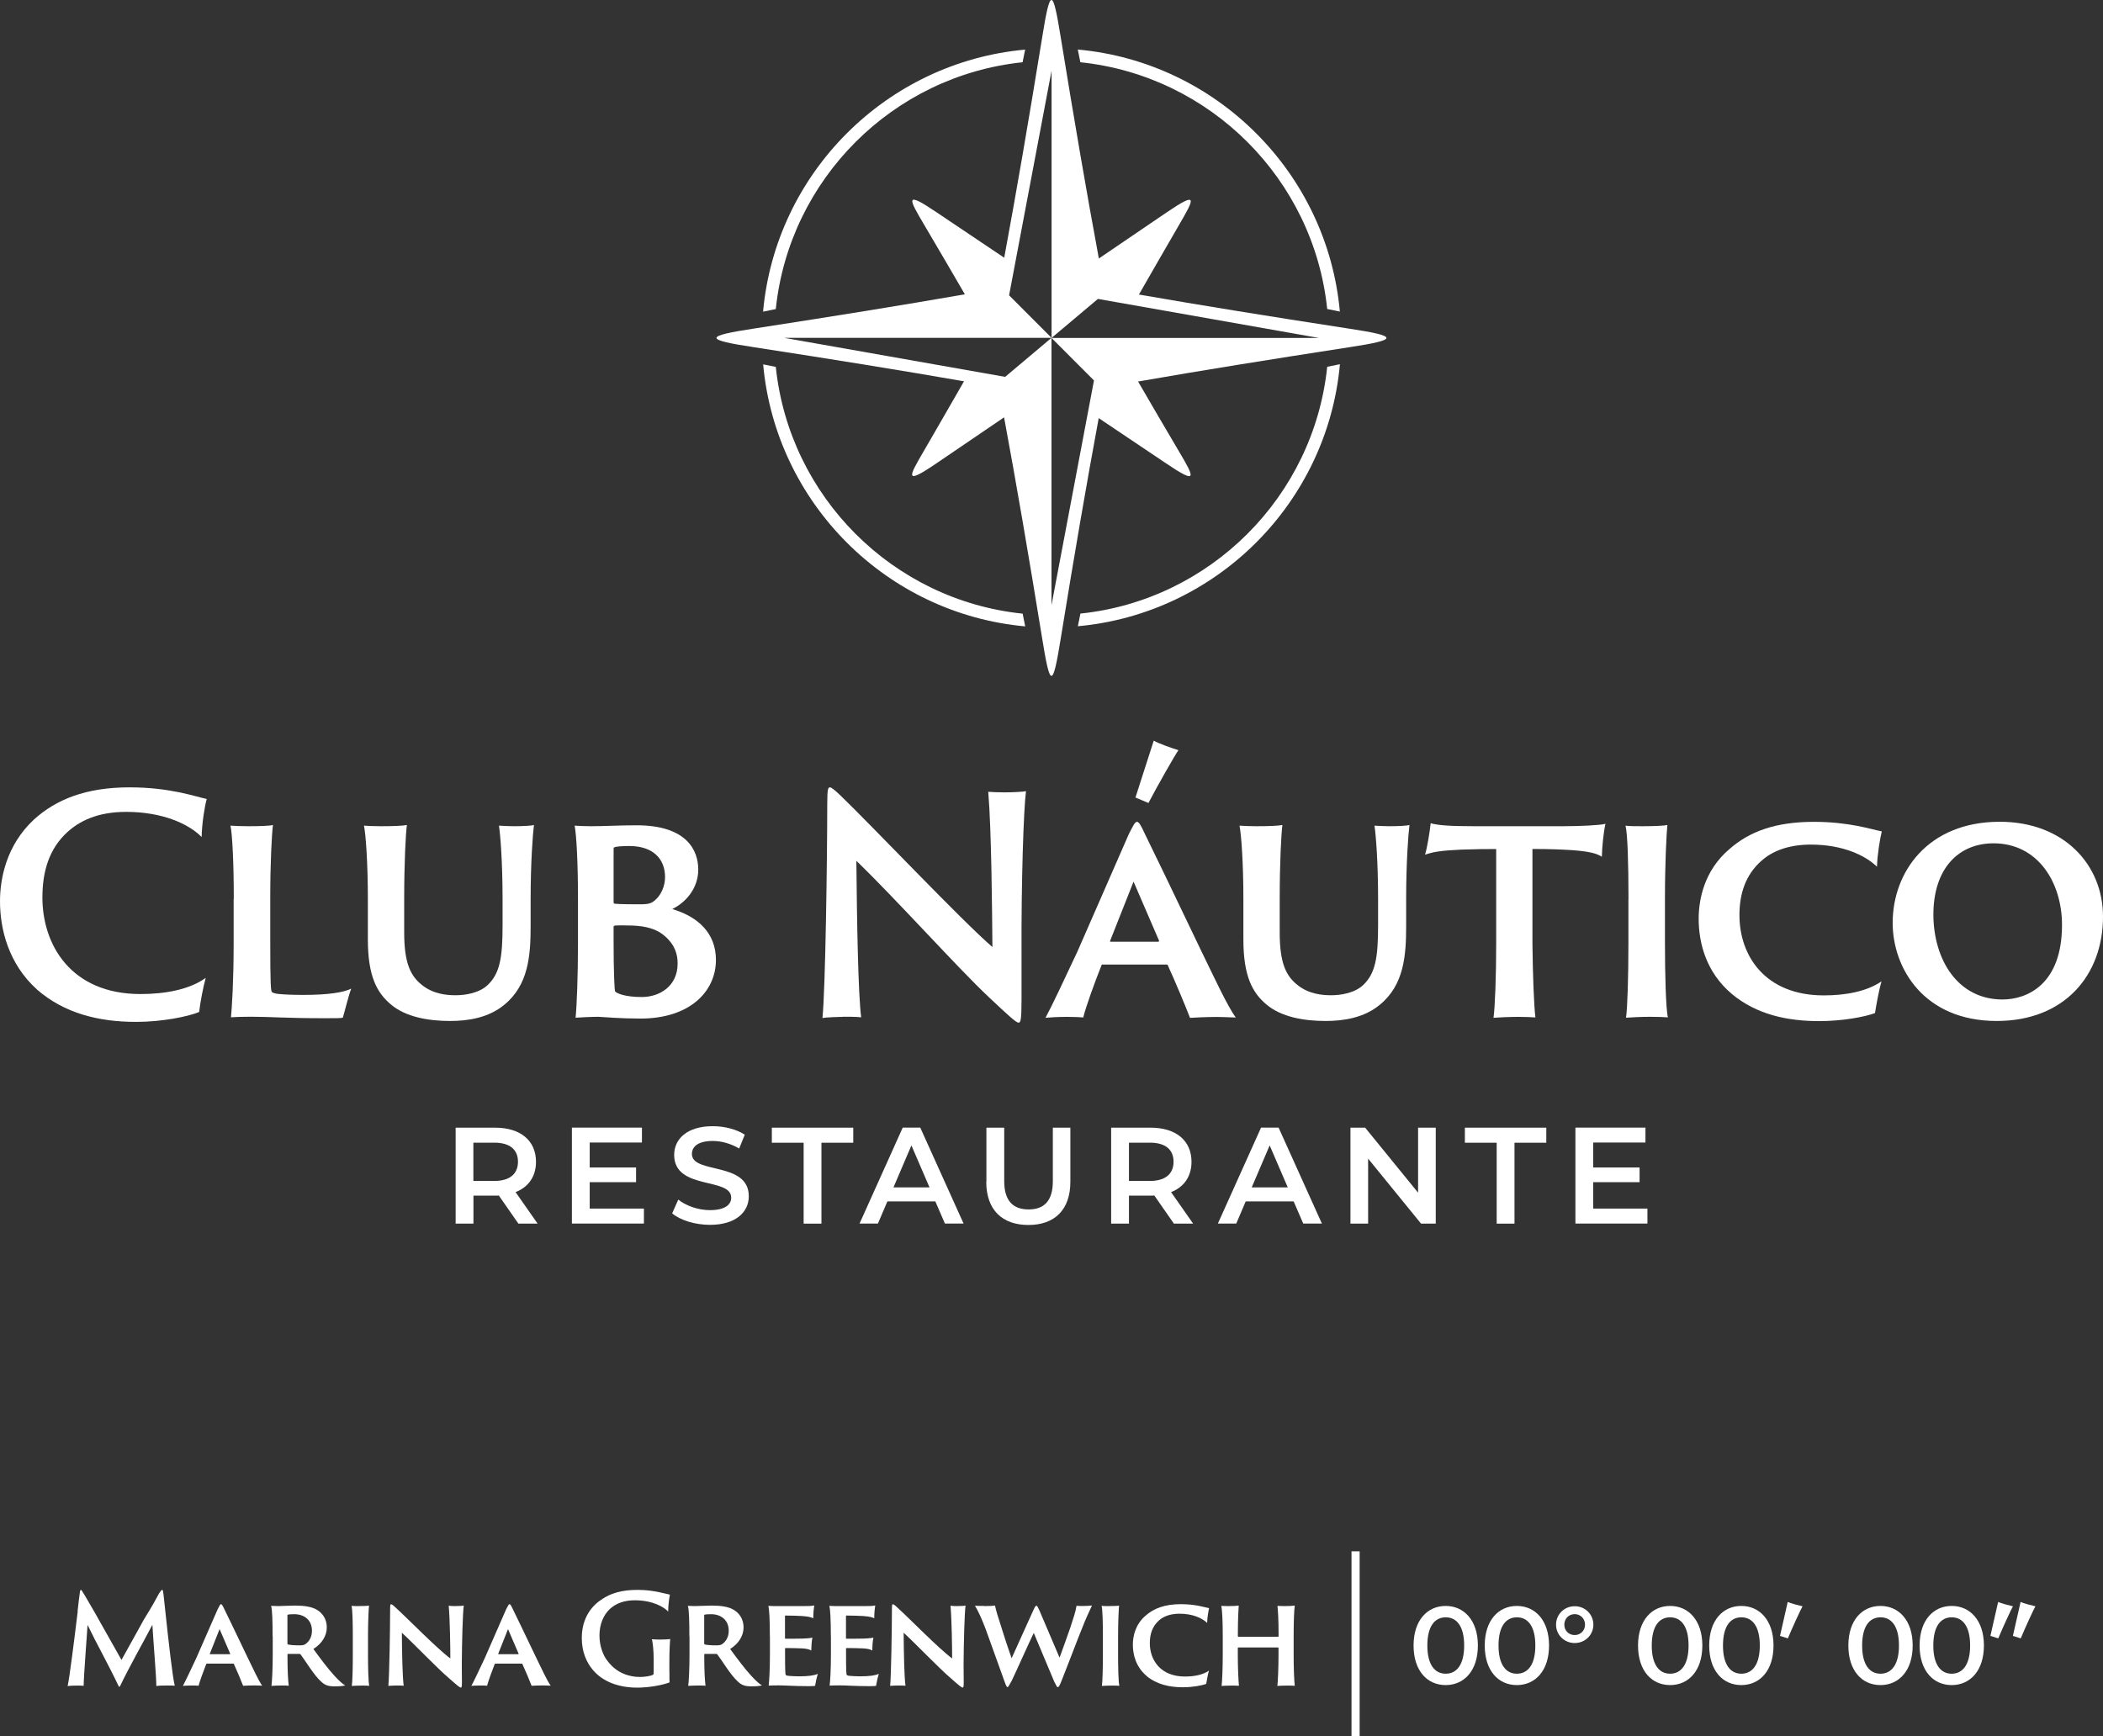
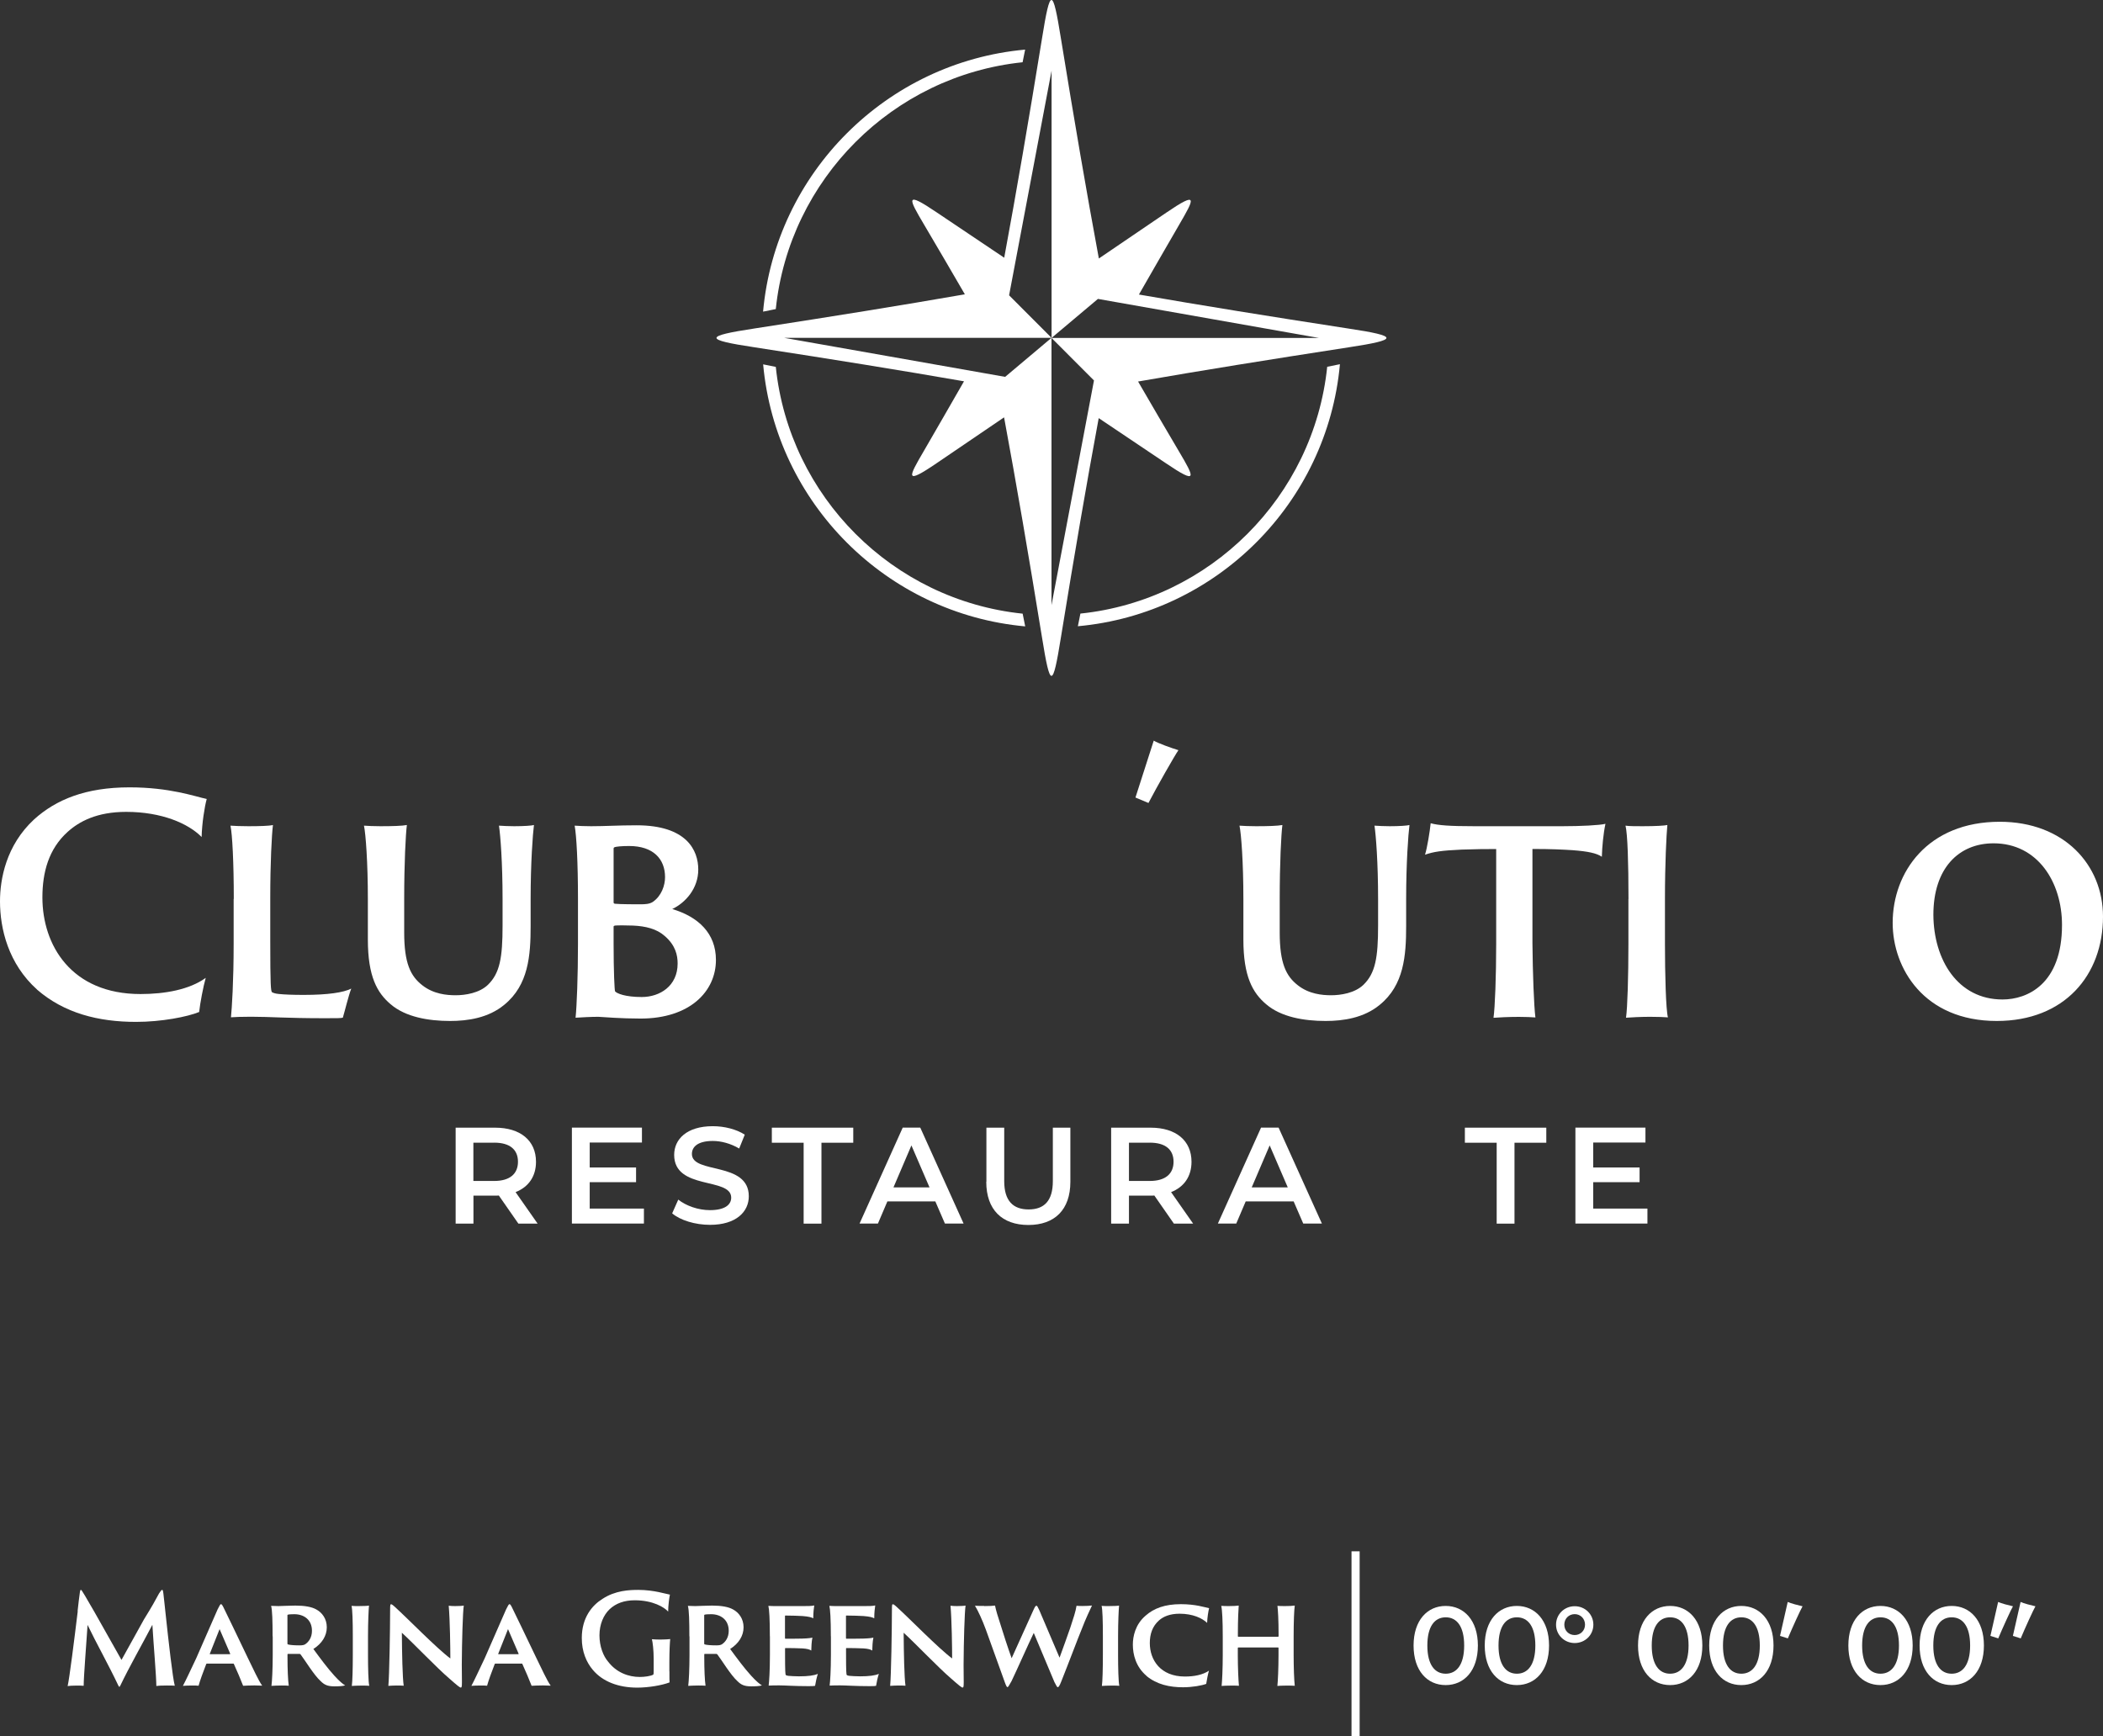
<svg xmlns="http://www.w3.org/2000/svg" id="Calque_1" data-name="Calque 1" viewBox="0 0 297.56 245.69">
  <rect x="0" y="0" width="297.56" height="245.69" fill="#333333" stroke="none" />
  <defs>
    <style> .cls-1, .cls-2 { fill: #fff; } .cls-2 { fill-rule: evenodd; } </style>
  </defs>
  <g>
    <path class="cls-2" d="M73.35,173.16l-2.77-3.98c-.18.02-.35.02-.52.02h-3.07v3.96h-2.52v-13.58h5.59c3.57,0,5.78,1.82,5.78,4.83,0,2.06-1.05,3.57-2.89,4.29l3.12,4.46h-2.72ZM69.93,161.71h-2.95v5.41h2.95c2.21,0,3.36-1.01,3.36-2.72s-1.14-2.7-3.36-2.7Z" />
    <path class="cls-2" d="M91.11,171.04v2.11h-10.19v-13.58h9.91v2.11h-7.39v3.53h6.56v2.08h-6.56v3.74h7.66Z" />
    <path class="cls-2" d="M95.1,171.72l.87-1.96c1.09.87,2.81,1.49,4.48,1.49,2.11,0,3.01-.76,3.01-1.77,0-2.93-8.07-1.01-8.07-6.05,0-2.19,1.75-4.06,5.47-4.06,1.63,0,3.34.43,4.52,1.2l-.79,1.96c-1.22-.72-2.56-1.07-3.74-1.07-2.1,0-2.95.82-2.95,1.84,0,2.89,8.05,1.01,8.05,5.99,0,2.17-1.77,4.04-5.49,4.04-2.12,0-4.23-.66-5.36-1.63Z" />
    <path class="cls-2" d="M113.71,161.71h-4.5v-2.13h11.52v2.13h-4.5v11.45h-2.52v-11.45Z" />
    <path class="cls-2" d="M132.35,170.01h-6.79l-1.34,3.14h-2.6l6.11-13.58h2.48l6.13,13.58h-2.64l-1.36-3.14ZM131.52,168.03l-2.56-5.94-2.54,5.94h5.1Z" />
    <path class="cls-2" d="M139.57,167.24v-7.66h2.52v7.57c0,2.79,1.26,4,3.45,4s3.43-1.2,3.43-4v-7.57h2.48v7.66c0,3.96-2.23,6.11-5.94,6.11s-5.96-2.15-5.96-6.11Z" />
    <path class="cls-2" d="M166.1,173.16l-2.77-3.98c-.18.02-.35.02-.52.02h-3.07v3.96h-2.52v-13.58h5.59c3.57,0,5.78,1.82,5.78,4.83,0,2.06-1.05,3.57-2.89,4.29l3.12,4.46h-2.72ZM162.69,161.71h-2.95v5.41h2.95c2.21,0,3.36-1.01,3.36-2.72s-1.14-2.7-3.36-2.7Z" />
    <path class="cls-2" d="M183.05,170.01h-6.79l-1.34,3.14h-2.6l6.11-13.58h2.48l6.13,13.58h-2.64l-1.36-3.14ZM182.21,168.03l-2.56-5.94-2.54,5.94h5.1Z" />
-     <path class="cls-2" d="M203.15,159.58v13.58h-2.08l-7.49-9.2v9.2h-2.5v-13.58h2.08l7.49,9.2v-9.2h2.5Z" />
    <path class="cls-2" d="M211.77,161.71h-4.5v-2.13h11.52v2.13h-4.5v11.45h-2.52v-11.45Z" />
    <path class="cls-2" d="M233.1,171.04v2.11h-10.19v-13.58h9.91v2.11h-7.39v3.53h6.56v2.08h-6.56v3.74h7.66Z" />
  </g>
  <g>
    <g>
      <path class="cls-2" d="M10.98,227.99c.11-.99.21-1.89.33-2.72.04-.23.07-.28.14-.28s.14.12.25.3c.37.55,1.11,1.92,1.66,2.82l3.83,6.79,3.19-5.75c1.15-1.85,1.62-2.72,2.12-3.65.27-.42.35-.51.44-.51s.12.07.18.53c.11.86.19,1.82.3,2.75.44,4.11,1.01,9.17,1.31,10.28-.18-.02-.51-.03-1.09-.03-.62,0-1.22.02-1.52.07,0-1.34-.39-5.8-.56-8.66-1.45,2.77-3.3,6.01-4.53,8.59-.11.25-.18.23-.28.02-1.39-2.95-3.16-6.08-4.36-8.59-.19,2.93-.55,7.32-.55,8.61-.26-.03-.74-.03-.95-.03-.62,0-1.08.03-1.32.07.26-1.13.93-6.47,1.43-10.6Z" />
      <path class="cls-2" d="M29.25,235.43s-.07.02-.07.05c-.42,1.08-.9,2.38-1.08,3.07-.23-.02-.46-.03-.95-.03-.58,0-1.08.03-1.27.05.42-.79,1.04-2.12,1.89-3.92l3.02-6.9c.28-.56.37-.74.49-.74.09,0,.19.12.48.74.23.46,1.83,3.77,3.26,6.77.78,1.59,1.6,3.39,2.08,4.02-.46-.02-.9-.03-1.09-.03-.6,0-1.32.03-1.61.05-.26-.69-.9-2.2-1.31-3.09,0-.03-.02-.05-.07-.05h-3.77ZM32.52,234.09c.05,0,.05-.02.05-.07l-1.5-3.48-1.38,3.48c-.02.05-.02.07.03.07h2.79Z" />
      <path class="cls-2" d="M38.57,231.57c0-2.13-.04-3.74-.21-4.32.35.02.67.03,1.04.03.26,0,1.73-.07,2.38-.07,1.32,0,2.33.18,2.98.55.81.44,1.48,1.31,1.48,2.52s-.69,2.31-1.9,3.07c.92,1.25,1.98,2.7,2.98,3.79.71.78,1.22,1.2,1.52,1.36-.28.11-.97.14-1.5.14-1.02,0-1.46-.23-1.99-.76-.92-.83-2.2-2.95-2.79-3.72-.05-.07-.09-.11-.19-.11h-1.64s-.05.02-.05.07v.39c0,1.76.07,3.32.18,4.04-.21-.02-.62-.03-1.02-.03s-1.2.03-1.43.05c.09-.65.18-2.45.18-4.36v-2.65ZM40.67,232.56c0,.11.02.12.05.14.28.09.92.14,1.64.14.41,0,.65-.04.83-.16.49-.33.95-.95.95-1.9,0-1.59-1.16-2.35-2.49-2.35-.41,0-.79.02-.93.07-.05.02-.05.05-.05.11v3.95Z" />
      <path class="cls-2" d="M49.92,231.57c0-2.13-.05-3.83-.18-4.32.18.03.67.03,1.01.03.78,0,1.3-.03,1.46-.07-.05.58-.14,2.24-.14,4.36v2.65c0,1.76.05,3.88.18,4.34-.18-.02-.6-.03-1.06-.03-.49,0-1.2.03-1.41.05.09-.6.14-2.45.14-4.36v-2.65Z" />
      <path class="cls-2" d="M56.11,238.52c-.19,0-1.04.03-1.16.05.14-1.39.25-8.11.25-10.72,0-.78.03-.83.14-.83.07,0,.23.09.55.39,1.78,1.61,5.91,5.86,7.83,7.28,0-1.45-.05-5.47-.23-7.46.16.03.62.05.9.05.48,0,1.09-.03,1.23-.07-.14.93-.26,5.06-.28,8.36,0,.81.02,2.01.02,2.45,0,.71-.04.79-.16.79-.14,0-.46-.25-1.66-1.31-1.66-1.41-5.06-4.97-6.68-6.45.02,2.95.09,6.31.26,7.5-.32-.03-.67-.03-1.01-.03Z" />
      <path class="cls-2" d="M70.07,235.43s-.07.02-.07.05c-.42,1.08-.9,2.38-1.08,3.07-.23-.02-.46-.03-.95-.03-.58,0-1.08.03-1.27.05.42-.79,1.04-2.12,1.89-3.92l3.02-6.9c.28-.56.37-.74.49-.74.09,0,.19.12.48.74.23.46,1.83,3.77,3.26,6.77.78,1.59,1.6,3.39,2.08,4.02-.46-.02-.9-.03-1.09-.03-.6,0-1.32.03-1.61.05-.26-.69-.9-2.2-1.31-3.09,0-.03-.02-.05-.07-.05h-3.77ZM73.33,234.09c.05,0,.05-.02.05-.07l-1.5-3.48-1.38,3.48c-.02.05-.02.07.03.07h2.79Z" />
      <path class="cls-2" d="M94.72,236.51c0,.93,0,1.36.02,1.57-1.06.41-2.98.74-4.57.74-2.68,0-4.9-.86-6.28-2.5-.92-1.08-1.57-2.59-1.57-4.52,0-2.91,1.48-4.64,2.93-5.54,1.82-1.2,3.83-1.27,5.08-1.27,2.19,0,3.97.6,4.46.67-.09.39-.25,1.53-.25,2.4-.53-.6-2.13-1.6-4.73-1.6-1.5,0-2.68.44-3.56,1.27-.85.81-1.43,2.12-1.43,3.69s.55,2.95,1.22,3.72c1.18,1.55,2.89,2.17,4.48,2.17.65,0,1.53-.11,1.92-.33.03-.04.05-.18.05-.49v-1.75c0-1.23-.14-2.35-.25-2.77.3.03.81.05,1.2.05.74,0,1.13-.05,1.39-.07-.05.42-.12,1.69-.12,3.26v1.3Z" />
      <path class="cls-2" d="M97.54,231.57c0-2.13-.04-3.74-.21-4.32.35.02.67.03,1.04.03.26,0,1.73-.07,2.38-.07,1.32,0,2.33.18,2.98.55.81.44,1.48,1.31,1.48,2.52s-.69,2.31-1.9,3.07c.92,1.25,1.98,2.7,2.98,3.79.71.78,1.22,1.2,1.52,1.36-.28.11-.97.14-1.5.14-1.02,0-1.46-.23-1.99-.76-.92-.83-2.2-2.95-2.79-3.72-.05-.07-.09-.11-.19-.11h-1.64s-.05.02-.05.07v.39c0,1.76.07,3.32.18,4.04-.21-.02-.62-.03-1.02-.03s-1.2.03-1.43.05c.09-.65.18-2.45.18-4.36v-2.65ZM99.64,232.56c0,.11.02.12.05.14.28.09.92.14,1.64.14.41,0,.65-.04.83-.16.49-.33.95-.95.95-1.9,0-1.59-1.16-2.35-2.49-2.35-.41,0-.79.02-.93.07-.05.02-.05.05-.05.11v3.95Z" />
      <path class="cls-2" d="M108.93,231.57c0-2.45-.09-3.86-.21-4.32.3.03.85.03,1.32.03h3.69c.48,0,1.18,0,1.48-.09-.05.32-.14,1.02-.14,1.82-.26-.14-.63-.25-1.52-.32-.53-.03-1.52-.07-2.43-.07-.02,0-.05.02-.05.05v3.14s.02.09.05.09c.33,0,1.85,0,2.38-.02.95-.03,1.25-.09,1.45-.14-.11.49-.16,1.39-.16,1.83-.26-.16-.56-.25-1.23-.3-.51-.04-2.05-.05-2.43-.05-.04,0-.05.03-.05.07v.72c0,2.59.04,2.96.11,3.03.05.05.19.09.35.11.42.03.86.07,1.52.07,1.27,0,2.12-.11,2.66-.35-.16.49-.33,1.27-.39,1.69-.07.03-.28.05-.9.05-2.08,0-3.3-.11-4.22-.11-.69,0-1.2.02-1.45.03.07-.55.18-2.12.18-4.34v-2.65Z" />
      <path class="cls-2" d="M117.56,231.57c0-2.45-.09-3.86-.21-4.32.3.03.85.03,1.32.03h3.69c.48,0,1.18,0,1.48-.09-.05.32-.14,1.02-.14,1.82-.26-.14-.63-.25-1.52-.32-.53-.03-1.52-.07-2.43-.07-.02,0-.05.02-.05.05v3.14s.02.09.05.09c.33,0,1.85,0,2.38-.02.95-.03,1.25-.09,1.45-.14-.11.49-.16,1.39-.16,1.83-.26-.16-.56-.25-1.23-.3-.51-.04-2.05-.05-2.43-.05-.04,0-.05.03-.05.07v.72c0,2.59.04,2.96.11,3.03.05.05.19.09.35.11.42.03.86.07,1.52.07,1.27,0,2.12-.11,2.66-.35-.16.49-.33,1.27-.39,1.69-.07.03-.28.05-.9.05-2.08,0-3.3-.11-4.22-.11-.69,0-1.2.02-1.45.03.07-.55.18-2.12.18-4.34v-2.65Z" />
      <path class="cls-2" d="M127.11,238.52c-.19,0-1.04.03-1.16.05.14-1.39.25-8.11.25-10.72,0-.78.03-.83.14-.83.07,0,.23.09.55.39,1.78,1.61,5.91,5.86,7.83,7.28,0-1.45-.05-5.47-.23-7.46.16.03.62.05.9.05.48,0,1.09-.03,1.23-.07-.14.93-.26,5.06-.28,8.36,0,.81.02,2.01.02,2.45,0,.71-.04.79-.16.79-.14,0-.46-.25-1.66-1.31-1.66-1.41-5.06-4.97-6.68-6.45.02,2.95.09,6.31.26,7.5-.32-.03-.67-.03-1.01-.03Z" />
      <path class="cls-2" d="M139.24,227.28c.69,0,1.31-.03,1.55-.07.12.63.41,1.59.83,2.86.19.65,1.08,3.4,1.52,4.59l3.12-6.9c.19-.41.28-.53.39-.53s.19.19.39.6l2.88,6.75c.49-1.34,1.09-3,1.52-4.25.44-1.34.76-2.28.88-3.09.21.02.51.03.81.03.6,0,1.11-.03,1.38-.07-.28.62-.85,1.75-1.5,3.46-.44,1.04-1.71,4.44-2.84,7.27-.26.67-.39.83-.51.83-.09,0-.21-.23-.46-.71l-2.93-6.97c-.83,1.71-2.31,5.08-3.14,6.81-.35.63-.48.86-.58.86s-.21-.23-.37-.67l-2.7-7.5c-.49-1.32-1.09-2.65-1.53-3.35.19.02.69.03,1.31.03Z" />
      <path class="cls-2" d="M156.05,231.57c0-2.13-.05-3.83-.18-4.32.18.03.67.03,1.01.03.78,0,1.3-.03,1.46-.07-.05.58-.14,2.24-.14,4.36v2.65c0,1.76.05,3.88.18,4.34-.18-.02-.6-.03-1.06-.03-.49,0-1.2.03-1.41.05.09-.6.14-2.45.14-4.36v-2.65Z" />
      <path class="cls-2" d="M162.23,237.16c-1.52-1.29-1.94-3.02-1.94-4.43,0-1.11.32-2.84,1.82-4.11,1.16-1.02,2.7-1.61,4.97-1.61,2.08,0,3.37.44,4,.57-.11.42-.26,1.36-.28,2.08-.69-.67-2.03-1.3-3.9-1.3-1.39,0-2.31.42-2.89.93-.97.85-1.32,1.98-1.32,3.23,0,2.38,1.5,4.73,4.97,4.73,1.29,0,2.52-.23,3.4-.83-.14.44-.32,1.41-.39,1.87-.6.23-1.94.48-3.28.48-1.9,0-3.7-.39-5.17-1.6Z" />
      <path class="cls-2" d="M173.01,231.57c0-2.13-.07-3.7-.21-4.32.19.02.65.03,1.06.03.6,0,1.16-.03,1.41-.07-.04.55-.12,1.89-.12,4.11v.21c0,.07.02.09.05.09h5.64s.07-.02.07-.09v-.21c0-2.13-.09-3.49-.16-4.07.23.02.58.03,1.06.03.55,0,1.04-.02,1.39-.07-.09.58-.16,2.24-.16,4.36v2.65c0,1.76.07,3.63.16,4.34-.19-.02-.69-.03-1.08-.03-.51,0-1.29.03-1.38.05.07-.65.16-2.45.16-4.36v-1.01c0-.05-.02-.07-.05-.07h-5.66s-.05.03-.05.07v1.01c0,1.76.09,3.63.16,4.34-.18-.02-.55-.03-.97-.03-.67,0-1.25.03-1.48.05.07-.65.16-2.45.16-4.36v-2.65Z" />
    </g>
    <path class="cls-2" d="M200.01,232.86c0-3.58,1.96-5.6,4.54-5.6s4.56,2.02,4.56,5.6-1.96,5.6-4.56,5.6-4.54-2.02-4.54-5.6ZM207.17,232.86c0-2.73-1.06-3.99-2.61-3.99s-2.6,1.26-2.6,3.99,1.06,3.99,2.6,3.99,2.61-1.26,2.61-3.99Z" />
    <path class="cls-2" d="M210.08,232.86c0-3.58,1.96-5.6,4.54-5.6s4.56,2.02,4.56,5.6-1.96,5.6-4.56,5.6-4.54-2.02-4.54-5.6ZM217.24,232.86c0-2.73-1.06-3.99-2.61-3.99s-2.6,1.26-2.6,3.99,1.06,3.99,2.6,3.99,2.61-1.26,2.61-3.99Z" />
    <path class="cls-2" d="M231.77,232.86c0-3.58,1.96-5.6,4.54-5.6s4.56,2.02,4.56,5.6-1.96,5.6-4.56,5.6-4.54-2.02-4.54-5.6ZM238.92,232.86c0-2.73-1.06-3.99-2.61-3.99s-2.6,1.26-2.6,3.99,1.06,3.99,2.6,3.99,2.61-1.26,2.61-3.99Z" />
    <path class="cls-2" d="M241.84,232.86c0-3.58,1.96-5.6,4.54-5.6s4.56,2.02,4.56,5.6-1.96,5.6-4.56,5.6-4.54-2.02-4.54-5.6ZM249,232.86c0-2.73-1.06-3.99-2.61-3.99s-2.6,1.26-2.6,3.99,1.06,3.99,2.6,3.99,2.61-1.26,2.61-3.99Z" />
    <path class="cls-2" d="M261.53,232.86c0-3.58,1.96-5.6,4.54-5.6s4.56,2.02,4.56,5.6-1.96,5.6-4.56,5.6-4.54-2.02-4.54-5.6ZM268.69,232.86c0-2.73-1.06-3.99-2.61-3.99s-2.6,1.26-2.6,3.99,1.06,3.99,2.6,3.99,2.61-1.26,2.61-3.99Z" />
    <path class="cls-2" d="M271.61,232.86c0-3.58,1.96-5.6,4.54-5.6s4.56,2.02,4.56,5.6-1.96,5.6-4.56,5.6-4.54-2.02-4.54-5.6ZM278.76,232.86c0-2.73-1.06-3.99-2.61-3.99s-2.6,1.26-2.6,3.99,1.06,3.99,2.6,3.99,2.61-1.26,2.61-3.99Z" />
    <path class="cls-2" d="M220.17,229.91c0-1.46,1.17-2.61,2.64-2.61s2.64,1.15,2.64,2.61-1.17,2.6-2.64,2.6-2.64-1.15-2.64-2.6ZM224.27,229.91c0-.84-.63-1.49-1.46-1.49s-1.47.63-1.47,1.49.64,1.47,1.47,1.47,1.46-.64,1.46-1.47Z" />
    <path class="cls-2" d="M252.96,226.7c.38.19,1.52.48,2.09.61-.26.43-1.51,3.17-2.08,4.54l-1.11-.35,1.09-4.8Z" />
    <path class="cls-2" d="M282.73,226.7c.38.19,1.52.48,2.09.61-.26.43-1.51,3.17-2.08,4.54l-1.11-.35,1.09-4.8Z" />
    <path class="cls-2" d="M285.91,226.7c.38.19,1.52.48,2.09.61-.26.43-1.51,3.17-2.08,4.54l-1.11-.35,1.09-4.8Z" />
    <rect class="cls-1" x="191.23" y="219.53" width="1.15" height="26.16" />
  </g>
  <g>
    <path class="cls-2" d="M109.77,43.73c1.91-18.37,16.55-33.01,34.92-34.92l.36-1.79c-19.62,1.78-35.3,17.45-37.08,37.08l1.79-.36Z" />
    <path class="cls-2" d="M187.79,51.91c-1.91,18.37-16.55,33.01-34.92,34.92l-.36,1.79c19.62-1.78,35.3-17.45,37.08-37.08l-1.79.36Z" />
-     <path class="cls-2" d="M152.87,8.81c18.37,1.91,33.01,16.55,34.92,34.92l1.79.36c-1.78-19.62-17.45-35.3-37.08-37.08l.36,1.79Z" />
    <path class="cls-2" d="M144.69,86.84c-18.37-1.91-33.01-16.55-34.92-34.92l-1.79-.36c1.78,19.62,17.45,35.3,37.08,37.08l-.36-1.79Z" />
    <path class="cls-2" d="M190.77,46.49c-11.17-1.72-20.65-3.25-29.62-4.81,1.84-3.22,3.74-6.5,5.7-9.89,2.14-3.68,2.78-4.84-1.84-1.69-3.27,2.23-6.43,4.38-9.53,6.48-1.75-9.43-3.45-19.36-5.37-31.16-1.16-7.23-1.51-7.23-2.67,0-1.91,11.76-3.61,21.66-5.35,31.05-3.1-2.07-6.26-4.19-9.53-6.4-4.54-3.07-4.05-2.06-1.82,1.7,1.99,3.38,3.92,6.66,5.78,9.88-9.01,1.57-18.52,3.1-29.74,4.83-7.2,1.09-7.2,1.59,0,2.67,11.17,1.72,20.65,3.25,29.62,4.81-1.84,3.22-3.74,6.5-5.7,9.89-2.15,3.68-2.78,4.84,1.84,1.69,3.27-2.23,6.43-4.38,9.53-6.48,1.75,9.43,3.45,19.36,5.37,31.16,1.16,7.23,1.51,7.23,2.67,0,1.91-11.76,3.61-21.66,5.35-31.05,3.1,2.07,6.26,4.19,9.53,6.4,4.54,3.07,4.05,2.06,1.82-1.7-1.99-3.38-3.92-6.66-5.78-9.88,9.01-1.57,18.52-3.1,29.74-4.83,7.2-1.09,7.2-1.59,0-2.67ZM148.78,47.82l6.01,6.02-6.01,31.79v-37.82l-6.56,5.52-31.25-5.52h37.82l-6.01-6.02,6.01-31.79v37.82l6.56-5.52,31.25,5.52h-37.82Z" />
  </g>
  <path class="cls-2" d="M5.25,140.04c-4.06-3.64-5.25-8.59-5.25-12.49,0-3.13.85-7.92,4.83-11.6,3.09-2.79,7.28-4.53,13.5-4.53,5.67,0,9.19,1.27,10.92,1.65-.3,1.06-.68,3.47-.72,5.38-1.86-1.9-5.63-3.56-10.67-3.56-4.15,0-6.65,1.35-8.3,2.84-2.67,2.41-3.56,5.71-3.56,9.27,0,6.73,4.06,13.67,13.88,13.67,3.47,0,6.94-.63,9.23-2.29-.34,1.18-.8,3.6-.93,4.83-1.65.68-5.33,1.4-8.93,1.4-5.33,0-10.16-1.23-14.01-4.57Z" />
  <path class="cls-2" d="M33.08,127.21c0-5.12-.21-9.19-.47-10.37.42.04,1.65.08,2.54.08,1.52,0,2.96-.04,3.47-.17-.17,1.4-.38,5.33-.38,10.29v6.05c0,6.43.08,7.15.25,7.32.13.08.47.21.97.25.76.08,1.95.13,3.51.13,3.47,0,5.63-.34,6.73-.89-.38.97-.93,3.26-1.19,4.11-.25.08-.8.08-2.58.08-5.55,0-7.58-.21-10.41-.21-1.48,0-2.29.04-2.84.08.13-1.31.38-5.08.38-10.41v-6.35Z" />
  <path class="cls-2" d="M53.84,116.92c1.65,0,3.05-.04,3.73-.17-.17,1.31-.38,5.38-.38,10.46v4.74c0,4.36.89,6.18,2.58,7.49,1.57,1.23,3.43,1.4,4.7,1.4,1.36,0,3.34-.3,4.57-1.48,1.69-1.65,2.07-3.85,2.07-8.38v-3.77c0-5.12-.3-8.97-.51-10.37.51.04,1.52.08,2.16.08,1.36,0,2.5-.08,2.79-.17-.17,1.31-.47,5.38-.47,10.46v3.85c0,4.15-.3,8.34-3.73,11.13-2.24,1.86-5.16,2.29-7.66,2.29-3.05,0-6.31-.55-8.42-2.37-1.91-1.61-3.22-3.94-3.22-9.14v-5.76c0-5.12-.3-9.19-.55-10.37.51.04,1.44.08,2.33.08Z" />
  <path class="cls-2" d="M81.78,127.21c0-5.12-.21-8.97-.47-10.37.51.04,1.48.08,2.33.08,2.03,0,3.81-.13,6.44-.13,7.11,0,8.72,3.56,8.72,6.26s-1.82,4.7-3.68,5.59c3.68,1.1,6.18,3.43,6.18,7.2,0,4.45-3.68,8.3-10.67,8.3-2.71,0-5.25-.21-5.97-.25-.97,0-2.5.08-3.22.13.17-1.61.34-5.88.34-10.46v-6.35ZM86.82,127.68c0,.13.04.17.17.21.72.08,3.13.08,3.56.08.8,0,1.35-.04,1.82-.34,1.23-.85,1.73-2.33,1.73-3.51,0-2.58-1.69-4.4-5.08-4.4-1.14,0-1.86.09-2.07.17-.08.04-.13.08-.13.21v7.58ZM94.06,132.46c-1.14-1.02-2.71-1.4-4.49-1.48-.85-.04-2.33-.04-2.58,0-.13.04-.17.08-.17.17v2.37c0,3.98.13,6.65.21,6.77.25.3,1.44.8,3.77.8,2.58,0,5.08-1.57,5.08-4.74,0-1.18-.3-2.58-1.82-3.89Z" />
-   <path class="cls-2" d="M119.33,143.89c-.51,0-2.58.08-2.96.17.42-3.85.68-22.86.68-30.27,0-2.2.13-2.37.38-2.37.17,0,.55.25,1.44,1.1,4.66,4.49,17.1,17.65,21.55,21.5-.04-4.74-.13-16.64-.59-21.97.42.04,1.57.08,2.29.08,1.14,0,2.71-.08,3.05-.17-.34,2.63-.68,12.91-.63,23.2v6.22c0,3.01-.13,3.34-.42,3.34-.34,0-1.36-.93-4.28-3.68-4.28-4.02-13.21-13.97-18.67-19.22.08,8.51.25,18.84.68,22.14-.8-.08-1.69-.08-2.5-.08Z" />
-   <path class="cls-2" d="M156.02,136.48c-.09,0-.17.04-.17.13-1.02,2.58-2.16,5.72-2.58,7.37-.55-.04-1.1-.08-2.29-.08-1.4,0-2.58.08-3.05.13,1.02-1.9,2.5-5.08,4.53-9.4l7.24-16.55c.68-1.35.89-1.78,1.19-1.78.21,0,.47.3,1.14,1.78.55,1.1,4.4,9.06,7.83,16.26,1.86,3.81,3.85,8.13,5,9.65-1.1-.04-2.16-.08-2.63-.08-1.44,0-3.17.08-3.85.13-.63-1.65-2.16-5.29-3.13-7.41,0-.08-.04-.13-.17-.13h-9.06ZM163.86,133.27c.13,0,.13-.04.13-.17l-3.6-8.34-3.3,8.34c-.04.13-.04.17.08.17h6.69Z" />
  <path class="cls-2" d="M177.72,116.92c1.65,0,3.05-.04,3.73-.17-.17,1.31-.38,5.38-.38,10.46v4.74c0,4.36.89,6.18,2.58,7.49,1.57,1.23,3.43,1.4,4.7,1.4,1.35,0,3.34-.3,4.57-1.48,1.69-1.65,2.07-3.85,2.07-8.38v-3.77c0-5.12-.3-8.97-.51-10.37.51.04,1.52.08,2.16.08,1.36,0,2.5-.08,2.79-.17-.17,1.31-.47,5.38-.47,10.46v3.85c0,4.15-.3,8.34-3.73,11.13-2.24,1.86-5.16,2.29-7.66,2.29-3.05,0-6.31-.55-8.42-2.37-1.91-1.61-3.22-3.94-3.22-9.14v-5.76c0-5.12-.3-9.19-.55-10.37.51.04,1.44.08,2.33.08Z" />
  <path class="cls-2" d="M202.44,116.5c1.06.3,2.75.42,6.14.42h12.53c2.5,0,5.25-.13,6.05-.34-.3,1.4-.47,3.26-.51,4.66-.76-.51-1.95-.76-4.15-.93-1.48-.09-2.96-.17-5.67-.17v13.34c.04,4.23.21,8.89.42,10.5-.51-.04-1.4-.08-2.33-.08-1.52,0-2.92.08-3.6.13.21-1.44.38-5.88.38-10.46v-13.42c-1.61,0-2.54,0-4.91.08-2.84.13-3.94.3-5.16.72.3-.93.68-3.26.8-4.45Z" />
  <path class="cls-2" d="M230.42,127.21c0-5.12-.13-9.19-.42-10.37.42.08,1.61.08,2.41.08,1.86,0,3.13-.08,3.51-.17-.13,1.4-.34,5.38-.34,10.46v6.35c0,4.23.13,9.31.42,10.41-.42-.04-1.44-.08-2.54-.08-1.18,0-2.88.08-3.39.13.21-1.44.34-5.88.34-10.46v-6.35Z" />
-   <path class="cls-2" d="M245.01,140.63c-3.64-3.09-4.66-7.24-4.66-10.62,0-2.67.76-6.82,4.36-9.86,2.79-2.46,6.48-3.85,11.94-3.85,5,0,8.09,1.06,9.61,1.35-.25,1.02-.63,3.26-.68,5-1.65-1.61-4.87-3.13-9.35-3.13-3.35,0-5.55,1.02-6.94,2.24-2.33,2.03-3.17,4.74-3.17,7.75,0,5.71,3.6,11.35,11.94,11.35,3.09,0,6.06-.55,8.17-1.99-.34,1.06-.76,3.39-.93,4.49-1.44.55-4.66,1.14-7.87,1.14-4.57,0-8.89-.93-12.4-3.85Z" />
  <path class="cls-2" d="M267.8,130.6c0-7.16,4.95-14.31,15.15-14.31,9.1,0,14.61,6.1,14.61,13.42,0,8.3-5.46,14.77-15.03,14.77-10.33,0-14.73-7.49-14.73-13.88ZM291.76,130.9c0-6.05-3.43-11.56-9.69-11.56-4.91,0-8.51,3.51-8.51,10.12.04,6.39,3.47,11.98,9.78,11.98,3.51,0,8.42-2.16,8.42-10.54Z" />
  <path class="cls-2" d="M163.25,104.81c.62.38,2.54,1.06,3.49,1.35-.5.7-3.06,5.2-4.24,7.47l-1.84-.77,2.59-8.06Z" />
</svg>